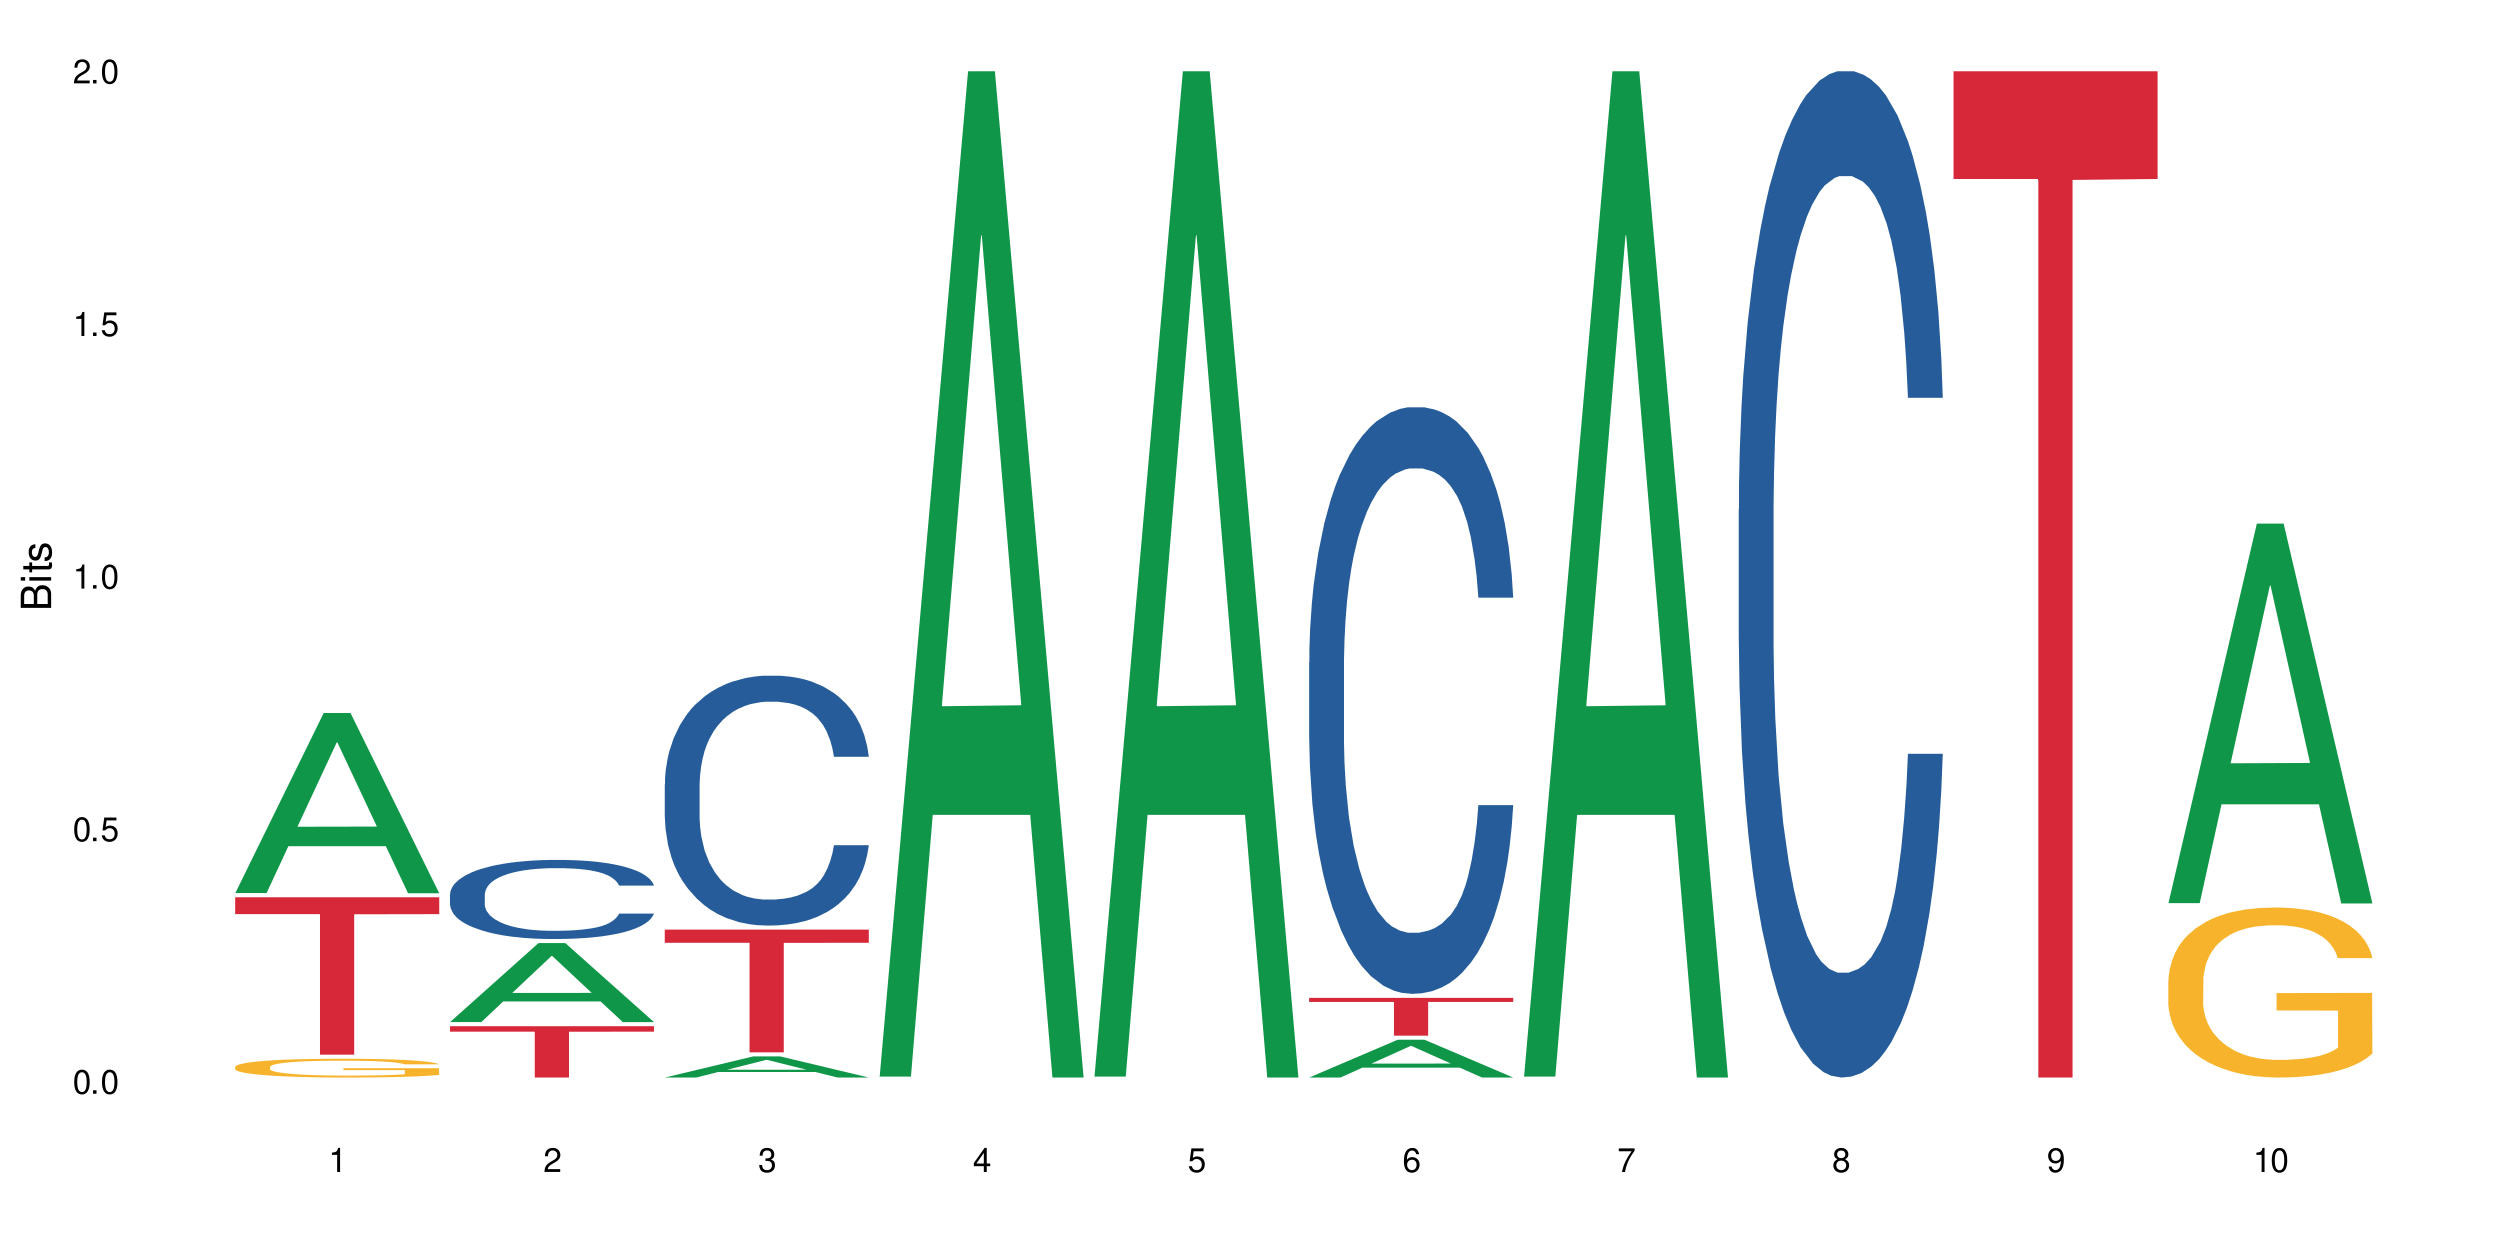
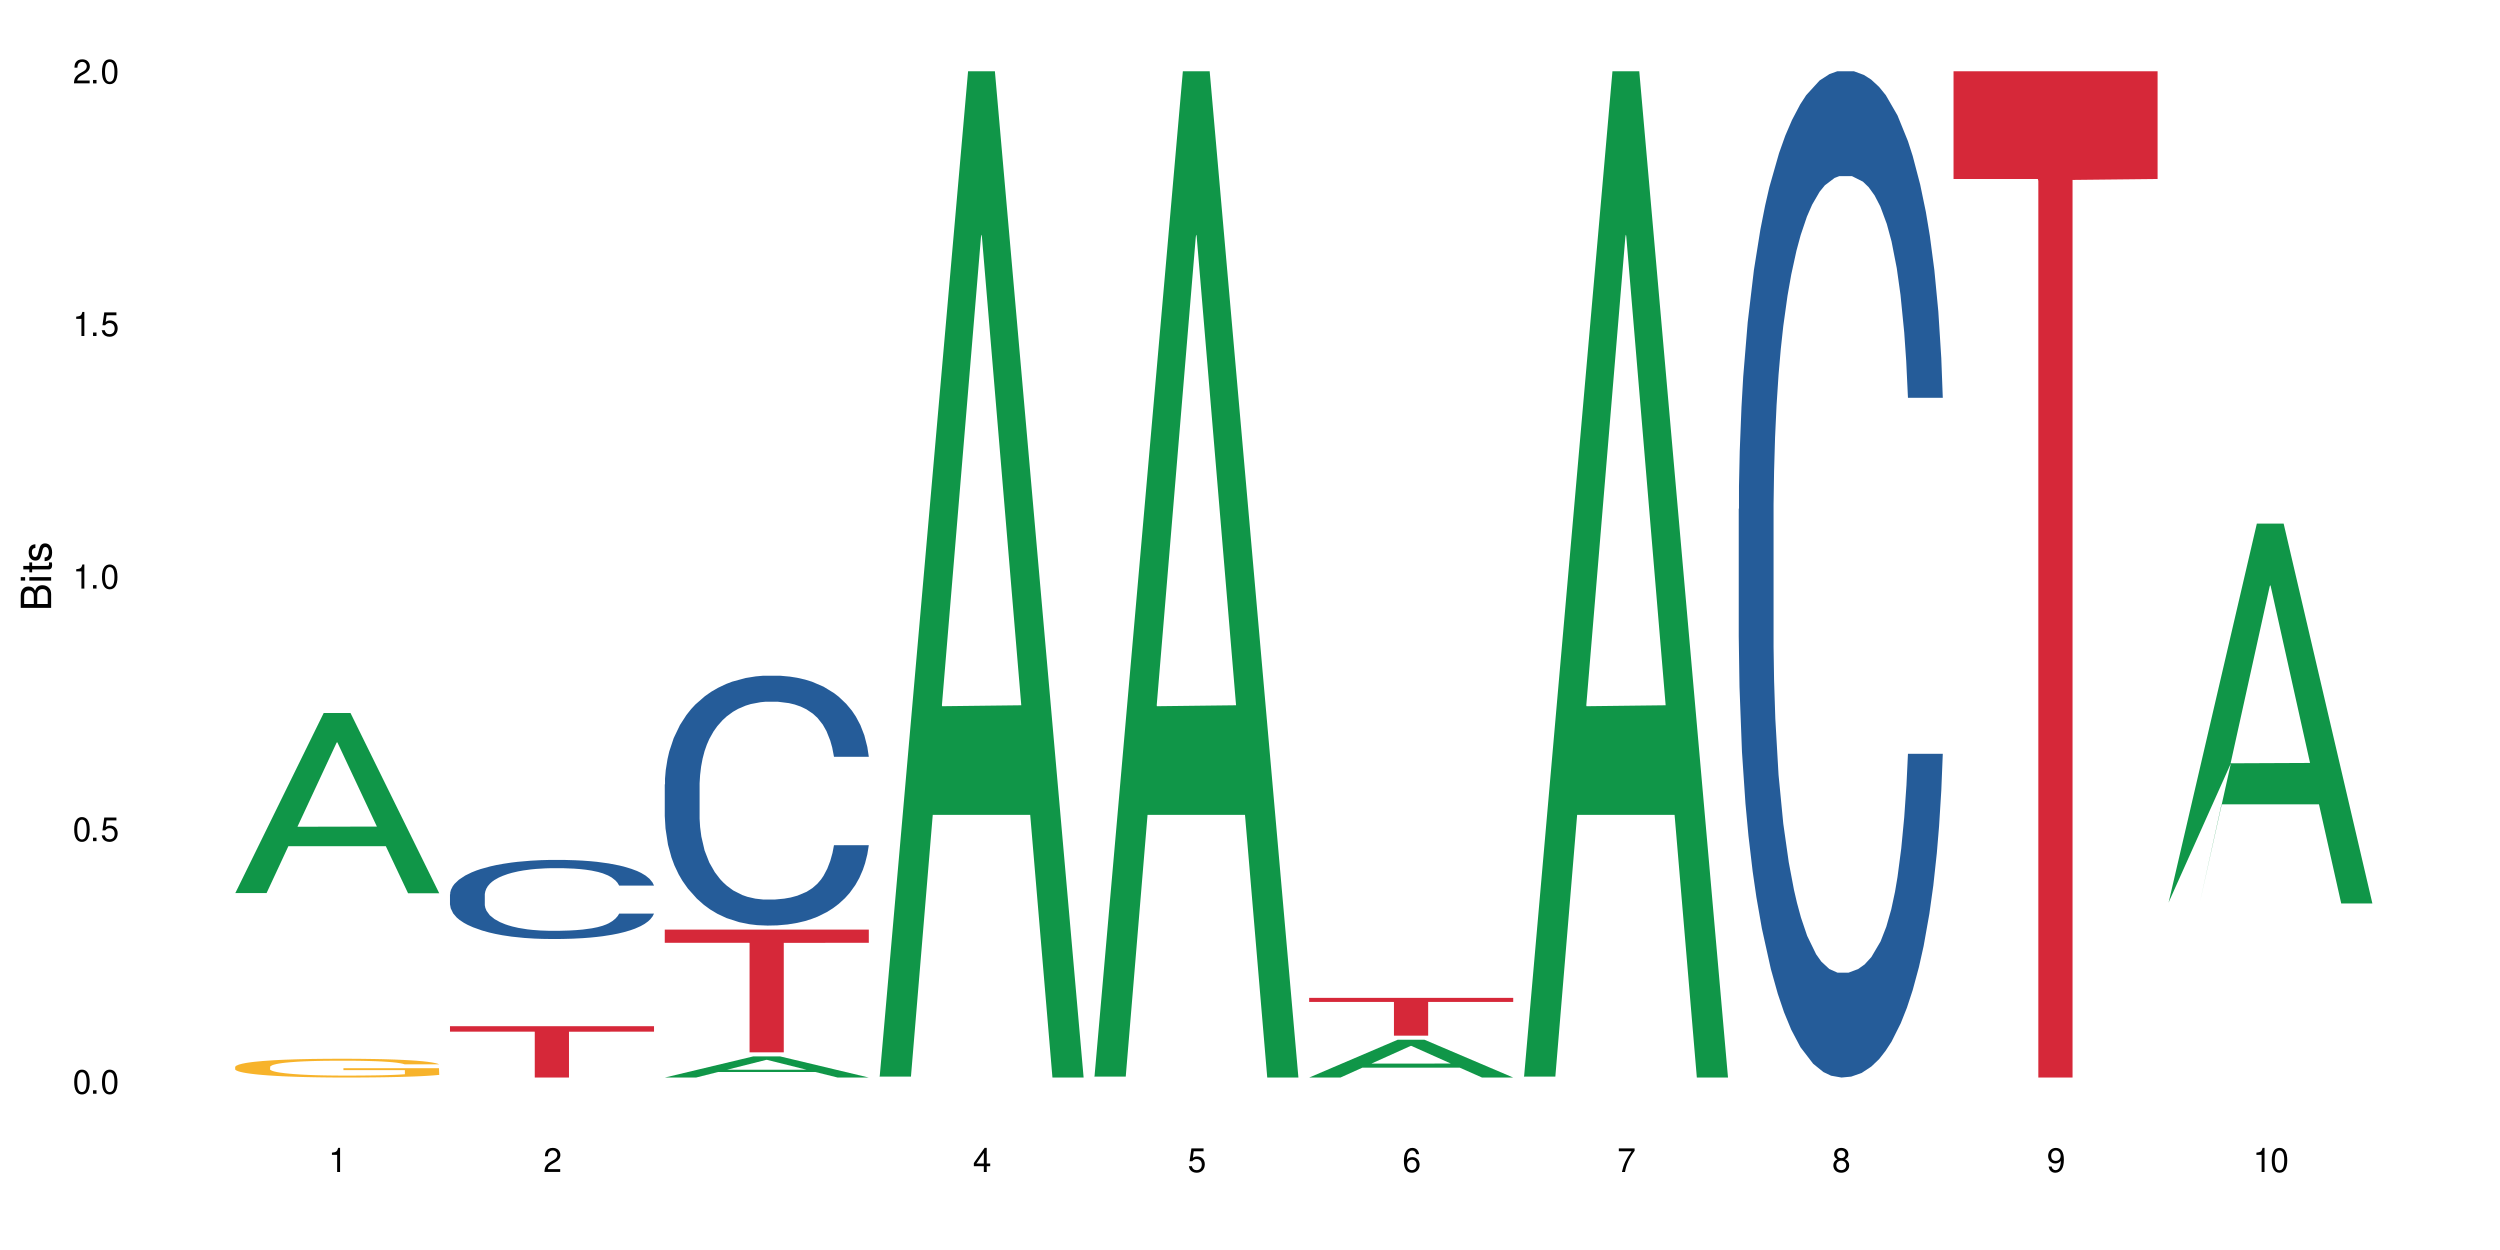
<svg xmlns="http://www.w3.org/2000/svg" xmlns:xlink="http://www.w3.org/1999/xlink" width="720" height="360" viewBox="0 0 720 360">
  <defs>
    <g>
      <g id="glyph-0-0">
</g>
      <g id="glyph-0-1">
        <path d="M 2.641 -6.938 C 2 -6.938 1.422 -6.656 1.078 -6.172 C 0.641 -5.562 0.406 -4.641 0.406 -3.359 C 0.406 -1.016 1.188 0.219 2.641 0.219 C 4.078 0.219 4.859 -1.016 4.859 -3.297 C 4.859 -4.641 4.656 -5.547 4.203 -6.172 C 3.844 -6.656 3.281 -6.938 2.641 -6.938 Z M 2.641 -6.188 C 3.547 -6.188 4 -5.25 4 -3.375 C 4 -1.406 3.562 -0.484 2.625 -0.484 C 1.734 -0.484 1.281 -1.438 1.281 -3.344 C 1.281 -5.25 1.734 -6.188 2.641 -6.188 Z M 2.641 -6.188 " />
      </g>
      <g id="glyph-0-2">
        <path d="M 1.828 -1 L 0.828 -1 L 0.828 0 L 1.828 0 Z M 1.828 -1 " />
      </g>
      <g id="glyph-0-3">
        <path d="M 4.562 -6.797 L 1.062 -6.797 L 0.547 -3.094 L 1.328 -3.094 C 1.719 -3.562 2.047 -3.734 2.578 -3.734 C 3.484 -3.734 4.062 -3.109 4.062 -2.094 C 4.062 -1.125 3.484 -0.531 2.578 -0.531 C 1.828 -0.531 1.375 -0.906 1.188 -1.672 L 0.328 -1.672 C 0.453 -1.109 0.547 -0.844 0.75 -0.594 C 1.125 -0.078 1.828 0.219 2.594 0.219 C 3.969 0.219 4.922 -0.781 4.922 -2.219 C 4.922 -3.562 4.031 -4.484 2.719 -4.484 C 2.25 -4.484 1.859 -4.359 1.469 -4.062 L 1.734 -5.969 L 4.562 -5.969 Z M 4.562 -6.797 " />
      </g>
      <g id="glyph-0-4">
        <path d="M 2.484 -4.938 L 2.484 0 L 3.328 0 L 3.328 -6.938 L 2.766 -6.938 C 2.469 -5.875 2.281 -5.734 0.984 -5.562 L 0.984 -4.938 Z M 2.484 -4.938 " />
      </g>
      <g id="glyph-0-5">
        <path d="M 4.859 -0.828 L 1.281 -0.828 C 1.359 -1.406 1.672 -1.781 2.5 -2.281 L 3.469 -2.828 C 4.406 -3.344 4.906 -4.062 4.906 -4.906 C 4.906 -5.484 4.672 -6.031 4.266 -6.406 C 3.859 -6.766 3.375 -6.938 2.719 -6.938 C 1.859 -6.938 1.219 -6.625 0.844 -6.031 C 0.609 -5.672 0.5 -5.234 0.484 -4.531 L 1.328 -4.531 C 1.359 -5.016 1.406 -5.281 1.531 -5.516 C 1.75 -5.938 2.188 -6.203 2.703 -6.203 C 3.469 -6.203 4.031 -5.641 4.031 -4.891 C 4.031 -4.344 3.719 -3.859 3.125 -3.516 L 2.234 -3 C 0.812 -2.172 0.406 -1.531 0.328 -0.016 L 4.859 -0.016 Z M 4.859 -0.828 " />
      </g>
      <g id="glyph-0-6">
-         <path d="M 2.125 -3.188 L 2.578 -3.188 C 3.5 -3.188 3.984 -2.766 3.984 -1.922 C 3.984 -1.062 3.469 -0.531 2.594 -0.531 C 1.656 -0.531 1.203 -1 1.156 -2.016 L 0.312 -2.016 C 0.344 -1.453 0.438 -1.094 0.609 -0.781 C 0.953 -0.109 1.625 0.219 2.547 0.219 C 3.953 0.219 4.859 -0.625 4.859 -1.938 C 4.859 -2.828 4.516 -3.297 3.703 -3.594 C 4.344 -3.844 4.656 -4.328 4.656 -5.031 C 4.656 -6.219 3.875 -6.938 2.578 -6.938 C 1.203 -6.938 0.484 -6.172 0.453 -4.703 L 1.297 -4.703 C 1.312 -5.125 1.344 -5.359 1.453 -5.578 C 1.641 -5.969 2.062 -6.203 2.594 -6.203 C 3.344 -6.203 3.797 -5.75 3.797 -5 C 3.797 -4.516 3.609 -4.219 3.25 -4.047 C 3.016 -3.953 2.703 -3.922 2.125 -3.906 Z M 2.125 -3.188 " />
-       </g>
+         </g>
      <g id="glyph-0-7">
        <path d="M 3.141 -1.672 L 3.141 0 L 3.984 0 L 3.984 -1.672 L 4.984 -1.672 L 4.984 -2.438 L 3.984 -2.438 L 3.984 -6.938 L 3.359 -6.938 L 0.266 -2.578 L 0.266 -1.672 Z M 3.141 -2.438 L 1 -2.438 L 3.141 -5.5 Z M 3.141 -2.438 " />
      </g>
      <g id="glyph-0-8">
        <path d="M 4.781 -5.125 C 4.609 -6.266 3.891 -6.938 2.844 -6.938 C 2.094 -6.938 1.422 -6.578 1.031 -5.953 C 0.594 -5.266 0.406 -4.422 0.406 -3.172 C 0.406 -2 0.578 -1.25 0.984 -0.641 C 1.359 -0.078 1.953 0.219 2.703 0.219 C 3.984 0.219 4.922 -0.75 4.922 -2.094 C 4.922 -3.375 4.062 -4.281 2.844 -4.281 C 2.172 -4.281 1.641 -4.031 1.281 -3.516 C 1.281 -5.234 1.828 -6.188 2.797 -6.188 C 3.391 -6.188 3.797 -5.797 3.938 -5.125 Z M 2.734 -3.531 C 3.547 -3.531 4.062 -2.953 4.062 -2.031 C 4.062 -1.156 3.484 -0.531 2.703 -0.531 C 1.922 -0.531 1.328 -1.188 1.328 -2.078 C 1.328 -2.938 1.906 -3.531 2.734 -3.531 Z M 2.734 -3.531 " />
      </g>
      <g id="glyph-0-9">
        <path d="M 4.984 -6.797 L 0.438 -6.797 L 0.438 -5.969 L 4.109 -5.969 C 2.5 -3.656 1.828 -2.234 1.328 0 L 2.219 0 C 2.594 -2.172 3.453 -4.047 4.984 -6.094 Z M 4.984 -6.797 " />
      </g>
      <g id="glyph-0-10">
        <path d="M 3.75 -3.656 C 4.469 -4.094 4.688 -4.438 4.688 -5.078 C 4.688 -6.172 3.844 -6.938 2.641 -6.938 C 1.438 -6.938 0.594 -6.172 0.594 -5.094 C 0.594 -4.438 0.812 -4.094 1.516 -3.656 C 0.734 -3.266 0.359 -2.703 0.359 -1.922 C 0.359 -0.656 1.281 0.219 2.641 0.219 C 3.984 0.219 4.922 -0.656 4.922 -1.922 C 4.922 -2.703 4.531 -3.266 3.75 -3.656 Z M 2.641 -6.188 C 3.359 -6.188 3.812 -5.75 3.812 -5.062 C 3.812 -4.406 3.344 -3.984 2.641 -3.984 C 1.922 -3.984 1.453 -4.406 1.453 -5.078 C 1.453 -5.75 1.922 -6.188 2.641 -6.188 Z M 2.641 -3.266 C 3.484 -3.266 4.062 -2.719 4.062 -1.906 C 4.062 -1.078 3.484 -0.531 2.625 -0.531 C 1.797 -0.531 1.219 -1.094 1.219 -1.906 C 1.219 -2.719 1.781 -3.266 2.641 -3.266 Z M 2.641 -3.266 " />
      </g>
      <g id="glyph-0-11">
        <path d="M 0.516 -1.578 C 0.672 -0.453 1.406 0.219 2.438 0.219 C 3.188 0.219 3.859 -0.141 4.266 -0.766 C 4.688 -1.453 4.891 -2.297 4.891 -3.547 C 4.891 -4.719 4.703 -5.453 4.312 -6.078 C 3.938 -6.641 3.344 -6.938 2.594 -6.938 C 1.297 -6.938 0.359 -5.969 0.359 -4.625 C 0.359 -3.344 1.234 -2.453 2.453 -2.453 C 3.094 -2.453 3.578 -2.672 4.016 -3.203 C 4 -1.484 3.469 -0.531 2.5 -0.531 C 1.906 -0.531 1.484 -0.906 1.359 -1.578 Z M 2.578 -6.203 C 3.375 -6.203 3.969 -5.531 3.969 -4.641 C 3.969 -3.797 3.391 -3.188 2.547 -3.188 C 1.734 -3.188 1.234 -3.766 1.234 -4.688 C 1.234 -5.562 1.797 -6.203 2.578 -6.203 Z M 2.578 -6.203 " />
      </g>
      <g id="glyph-1-0">
</g>
      <g id="glyph-1-1">
        <path d="M 0 -0.953 L 0 -4.891 C 0 -5.719 -0.234 -6.344 -0.734 -6.797 C -1.188 -7.234 -1.812 -7.469 -2.5 -7.469 C -3.547 -7.469 -4.188 -7 -4.625 -5.875 C -4.984 -6.688 -5.625 -7.094 -6.531 -7.094 C -7.172 -7.094 -7.734 -6.859 -8.141 -6.391 C -8.562 -5.922 -8.75 -5.344 -8.75 -4.5 L -8.75 -0.953 Z M -4.984 -2.062 L -7.766 -2.062 L -7.766 -4.219 C -7.766 -4.844 -7.688 -5.203 -7.453 -5.5 C -7.219 -5.812 -6.859 -5.969 -6.375 -5.969 C -5.891 -5.969 -5.531 -5.812 -5.297 -5.5 C -5.062 -5.203 -4.984 -4.844 -4.984 -4.219 Z M -0.984 -2.062 L -4 -2.062 L -4 -4.781 C -4 -5.766 -3.438 -6.359 -2.484 -6.359 C -1.547 -6.359 -0.984 -5.766 -0.984 -4.781 Z M -0.984 -2.062 " />
      </g>
      <g id="glyph-1-2">
        <path d="M -6.281 -1.797 L -6.281 -0.797 L 0 -0.797 L 0 -1.797 Z M -8.75 -1.797 L -8.75 -0.797 L -7.484 -0.797 L -7.484 -1.797 Z M -8.75 -1.797 " />
      </g>
      <g id="glyph-1-3">
        <path d="M -6.281 -3.047 L -6.281 -2.016 L -8.016 -2.016 L -8.016 -1.016 L -6.281 -1.016 L -6.281 -0.172 L -5.469 -0.172 L -5.469 -1.016 L -0.719 -1.016 C -0.078 -1.016 0.281 -1.453 0.281 -2.234 C 0.281 -2.5 0.25 -2.719 0.188 -3.047 L -0.641 -3.047 C -0.609 -2.906 -0.594 -2.766 -0.594 -2.562 C -0.594 -2.141 -0.719 -2.016 -1.156 -2.016 L -5.469 -2.016 L -5.469 -3.047 Z M -6.281 -3.047 " />
      </g>
      <g id="glyph-1-4">
        <path d="M -4.531 -5.25 C -5.766 -5.25 -6.469 -4.422 -6.469 -2.969 C -6.469 -1.516 -5.719 -0.562 -4.547 -0.562 C -3.562 -0.562 -3.094 -1.062 -2.734 -2.562 L -2.516 -3.484 C -2.344 -4.188 -2.094 -4.469 -1.641 -4.469 C -1.047 -4.469 -0.641 -3.875 -0.641 -3 C -0.641 -2.453 -0.797 -2 -1.062 -1.75 C -1.25 -1.594 -1.422 -1.531 -1.875 -1.469 L -1.875 -0.406 C -0.422 -0.453 0.281 -1.266 0.281 -2.922 C 0.281 -4.5 -0.5 -5.516 -1.719 -5.516 C -2.656 -5.516 -3.172 -4.984 -3.469 -3.734 L -3.703 -2.766 C -3.891 -1.953 -4.156 -1.609 -4.594 -1.609 C -5.188 -1.609 -5.547 -2.125 -5.547 -2.938 C -5.547 -3.75 -5.203 -4.172 -4.531 -4.203 Z M -4.531 -5.25 " />
      </g>
    </g>
  </defs>
  <rect x="-72" y="-36" width="864" height="432" fill="rgb(100%, 100%, 100%)" fill-opacity="1" />
  <path fill-rule="nonzero" fill="rgb(6.275%, 58.824%, 28.235%)" fill-opacity="1" d="M 67.73 257.207 L 67.793 257.16 L 93.223 205.348 L 100.945 205.348 L 126.5 257.258 L 117.52 257.258 L 111.117 243.707 L 83.051 243.707 L 76.773 257.207 L 67.73 257.207 L 85.75 238.102 L 108.543 238.055 L 97.176 213.828 L 97.051 213.777 L 96.926 213.926 L 85.688 238.055 L 85.75 238.102 Z M 67.73 257.207 " />
  <path fill-rule="nonzero" fill="rgb(96.863%, 70.196%, 16.863%)" fill-opacity="1" d="M 67.73 307.234 L 67.801 307.23 L 67.801 307.133 L 68.09 306.91 L 68.805 306.602 L 69.738 306.352 L 70.742 306.152 L 71.387 306.047 L 72.461 305.898 L 73.395 305.789 L 75.758 305.566 L 78.77 305.359 L 80.418 305.27 L 82.281 305.188 L 84.93 305.094 L 86.148 305.059 L 89.875 304.98 L 94.105 304.93 L 98.762 304.914 L 100.914 304.922 L 103.852 304.941 L 107.863 304.996 L 110.16 305.043 L 111.949 305.094 L 113.812 305.156 L 116.105 305.258 L 118.258 305.375 L 119.977 305.492 L 121.695 305.641 L 123.129 305.801 L 124.348 305.973 L 125.422 306.18 L 126.07 306.355 L 126.5 306.527 L 116.535 306.527 L 115.965 306.355 L 115.32 306.223 L 114.242 306.059 L 113.168 305.938 L 112.094 305.844 L 110.086 305.715 L 108.367 305.637 L 106.215 305.566 L 104.137 305.523 L 101.773 305.492 L 100.34 305.484 L 96.543 305.484 L 93.102 305.52 L 91.094 305.559 L 89.66 305.598 L 87.656 305.672 L 86.438 305.73 L 85.719 305.77 L 83.57 305.926 L 82.137 306.062 L 81.348 306.156 L 80.344 306.305 L 79.629 306.438 L 78.84 306.637 L 78.41 306.785 L 77.836 307.121 L 77.766 308.012 L 77.98 308.199 L 78.41 308.402 L 78.984 308.582 L 79.844 308.77 L 80.703 308.914 L 82.207 309.105 L 83.496 309.234 L 84.5 309.316 L 86.438 309.453 L 87.227 309.496 L 89.09 309.586 L 91.023 309.656 L 93.387 309.715 L 95.18 309.742 L 98.047 309.77 L 101.703 309.77 L 106 309.738 L 108.727 309.699 L 110.59 309.66 L 111.809 309.625 L 113.312 309.57 L 114.387 309.52 L 115.391 309.465 L 116.609 309.383 L 116.609 308.199 L 98.906 308.195 L 98.906 307.641 L 126.426 307.637 L 126.5 309.57 L 124.992 309.703 L 123.129 309.832 L 121.34 309.934 L 119.477 310.016 L 116.824 310.109 L 114.672 310.168 L 111.375 310.238 L 108.367 310.281 L 105.215 310.312 L 102.418 310.328 L 99.121 310.332 L 96.184 310.324 L 93.031 310.293 L 90.52 310.254 L 88.227 310.203 L 85.934 310.141 L 83.066 310.035 L 81.203 309.953 L 79.27 309.848 L 77.336 309.723 L 75.613 309.59 L 74.469 309.488 L 73.32 309.367 L 72.102 309.219 L 70.957 309.051 L 70.098 308.898 L 69.309 308.723 L 68.734 308.562 L 68.16 308.34 L 67.875 308.16 L 67.73 308.008 Z M 67.73 307.234 " />
-   <path fill-rule="nonzero" fill="rgb(83.922%, 15.686%, 22.353%)" fill-opacity="1" d="M 67.73 258.422 L 126.5 258.422 L 126.5 263.273 L 102.008 263.316 L 102.008 303.75 L 92.152 303.75 L 92.152 263.359 L 92.008 263.273 L 67.73 263.273 Z M 67.73 258.422 " />
-   <path fill-rule="nonzero" fill="rgb(6.275%, 58.824%, 28.235%)" fill-opacity="1" d="M 129.594 294.355 L 129.656 294.332 L 155.082 271.605 L 162.805 271.605 L 188.359 294.375 L 179.383 294.375 L 172.977 288.43 L 144.91 288.43 L 138.633 294.355 L 129.594 294.355 L 147.613 285.973 L 170.402 285.953 L 159.039 275.324 L 158.914 275.305 L 158.789 275.367 L 147.547 285.953 L 147.613 285.973 Z M 129.594 294.355 " />
  <path fill-rule="nonzero" fill="rgb(14.51%, 36.078%, 60%)" fill-opacity="1" d="M 129.594 257.578 L 129.664 257.555 L 129.664 257.055 L 129.879 256.266 L 130.379 255.266 L 130.883 254.578 L 132.172 253.352 L 133.965 252.164 L 135.828 251.25 L 137.188 250.707 L 138.406 250.293 L 141.203 249.52 L 142.992 249.125 L 144.93 248.773 L 147.293 248.418 L 149.016 248.211 L 152.883 247.879 L 155.75 247.73 L 157.973 247.668 L 162.773 247.668 L 165.641 247.754 L 167.719 247.855 L 170.012 248.023 L 171.949 248.211 L 175.316 248.668 L 178.324 249.25 L 179.688 249.582 L 181.836 250.23 L 183.484 250.852 L 184.633 251.395 L 185.922 252.164 L 187.07 253.102 L 187.93 254.164 L 188.359 255.059 L 178.324 255.059 L 177.824 254.227 L 177.25 253.582 L 176.176 252.727 L 175.102 252.125 L 173.598 251.52 L 172.234 251.125 L 170.371 250.73 L 168.723 250.48 L 167.004 250.293 L 165.355 250.168 L 162.199 250.043 L 158.547 250.043 L 157.184 250.082 L 154.391 250.25 L 152.883 250.395 L 150.734 250.688 L 149.23 250.957 L 147.438 251.375 L 146.219 251.727 L 144.715 252.27 L 143.641 252.746 L 142.422 253.434 L 141.703 253.953 L 141.059 254.539 L 140.484 255.223 L 140.055 255.953 L 139.77 256.723 L 139.625 257.473 L 139.625 260.699 L 139.77 261.449 L 140.129 262.324 L 141.059 263.594 L 142.422 264.695 L 143.996 265.57 L 145.504 266.195 L 146.363 266.484 L 147.508 266.82 L 149.301 267.234 L 151.879 267.652 L 153.387 267.816 L 155.68 267.984 L 158.043 268.066 L 161.199 268.066 L 163.992 267.984 L 165.855 267.879 L 167.789 267.715 L 170.441 267.359 L 172.09 267.027 L 173.523 266.633 L 174.598 266.234 L 175.316 265.902 L 176.391 265.258 L 177.25 264.551 L 177.895 263.82 L 178.324 263.113 L 188.359 263.113 L 187.93 263.945 L 187.285 264.758 L 186.641 265.363 L 185.637 266.09 L 184.488 266.734 L 182.84 267.465 L 181.48 267.941 L 179.688 268.461 L 178.039 268.859 L 176.246 269.211 L 173.598 269.629 L 171.875 269.836 L 170.012 270.023 L 167.789 270.191 L 164.996 270.336 L 161.984 270.418 L 159.191 270.441 L 156.18 270.398 L 153.957 270.316 L 151.02 270.129 L 147.367 269.754 L 144.715 269.359 L 142.637 268.961 L 140.844 268.547 L 138.836 267.984 L 136.258 267.066 L 134.68 266.359 L 133.605 265.777 L 132.387 264.965 L 131.527 264.238 L 130.523 263.07 L 129.809 261.594 L 129.594 260.449 Z M 129.594 257.578 " />
  <path fill-rule="nonzero" fill="rgb(83.922%, 15.686%, 22.353%)" fill-opacity="1" d="M 129.594 295.539 L 188.359 295.539 L 188.359 297.121 L 163.867 297.137 L 163.867 310.332 L 154.012 310.332 L 154.012 297.152 L 153.871 297.121 L 129.594 297.121 Z M 129.594 295.539 " />
  <path fill-rule="nonzero" fill="rgb(6.275%, 58.824%, 28.235%)" fill-opacity="1" d="M 191.453 310.328 L 191.516 310.32 L 216.945 304.242 L 224.668 304.242 L 250.219 310.332 L 241.242 310.332 L 234.84 308.742 L 206.773 308.742 L 200.492 310.328 L 191.453 310.328 L 209.473 308.086 L 232.266 308.078 L 220.898 305.238 L 220.773 305.23 L 220.648 305.25 L 209.41 308.078 L 209.473 308.086 Z M 191.453 310.328 " />
  <path fill-rule="nonzero" fill="rgb(14.51%, 36.078%, 60%)" fill-opacity="1" d="M 191.453 225.918 L 191.523 225.852 L 191.523 224.273 L 191.738 221.773 L 192.242 218.617 L 192.742 216.445 L 194.031 212.562 L 195.824 208.816 L 197.688 205.922 L 199.051 204.211 L 200.27 202.895 L 203.062 200.461 L 204.855 199.211 L 206.789 198.094 L 209.156 196.973 L 210.875 196.316 L 214.746 195.266 L 217.613 194.805 L 219.832 194.605 L 224.637 194.605 L 227.5 194.867 L 229.582 195.199 L 231.875 195.723 L 233.809 196.316 L 237.176 197.762 L 240.188 199.605 L 241.547 200.656 L 243.699 202.695 L 245.348 204.672 L 246.492 206.383 L 247.785 208.816 L 248.93 211.773 L 249.789 215.129 L 250.219 217.957 L 240.188 217.957 L 239.684 215.328 L 239.113 213.289 L 238.035 210.59 L 236.961 208.684 L 235.457 206.777 L 234.094 205.527 L 232.23 204.277 L 230.582 203.488 L 228.863 202.895 L 227.215 202.5 L 224.062 202.105 L 220.406 202.105 L 219.043 202.238 L 216.25 202.762 L 214.746 203.223 L 212.594 204.145 L 211.09 205 L 209.297 206.316 L 208.078 207.434 L 206.574 209.145 L 205.5 210.656 L 204.281 212.828 L 203.566 214.473 L 202.918 216.312 L 202.348 218.484 L 201.918 220.789 L 201.629 223.223 L 201.484 225.59 L 201.484 235.785 L 201.629 238.152 L 201.988 240.918 L 202.918 244.93 L 204.281 248.414 L 205.859 251.18 L 207.363 253.152 L 208.223 254.074 L 209.371 255.125 L 211.16 256.441 L 213.742 257.758 L 215.246 258.281 L 217.539 258.809 L 219.906 259.074 L 223.059 259.074 L 225.852 258.809 L 227.715 258.48 L 229.652 257.953 L 232.305 256.836 L 233.953 255.785 L 235.387 254.535 L 236.461 253.285 L 237.176 252.23 L 238.254 250.191 L 239.113 247.957 L 239.758 245.652 L 240.188 243.418 L 250.219 243.418 L 249.789 246.047 L 249.145 248.613 L 248.5 250.52 L 247.496 252.824 L 246.352 254.863 L 244.703 257.164 L 243.34 258.68 L 241.547 260.324 L 239.898 261.57 L 238.109 262.691 L 235.457 264.008 L 233.738 264.664 L 231.875 265.258 L 229.652 265.781 L 226.855 266.242 L 223.848 266.508 L 221.051 266.57 L 218.043 266.441 L 215.82 266.176 L 212.883 265.586 L 209.227 264.402 L 206.574 263.152 L 204.496 261.902 L 202.703 260.586 L 200.699 258.809 L 198.117 255.914 L 196.543 253.68 L 195.465 251.836 L 194.246 249.27 L 193.387 246.969 L 192.383 243.285 L 191.668 238.613 L 191.453 234.996 Z M 191.453 225.918 " />
  <path fill-rule="nonzero" fill="rgb(83.922%, 15.686%, 22.353%)" fill-opacity="1" d="M 191.453 267.734 L 250.219 267.734 L 250.219 271.52 L 225.727 271.551 L 225.727 303.078 L 215.875 303.078 L 215.875 271.586 L 215.73 271.52 L 191.453 271.52 Z M 191.453 267.734 " />
  <path fill-rule="nonzero" fill="rgb(6.275%, 58.824%, 28.235%)" fill-opacity="1" d="M 253.312 310.059 L 253.375 309.789 L 278.805 20.527 L 286.527 20.527 L 312.082 310.332 L 303.102 310.332 L 296.699 234.684 L 268.633 234.684 L 262.355 310.059 L 253.312 310.059 L 271.332 203.391 L 294.125 203.117 L 282.762 67.875 L 282.633 67.602 L 282.508 68.418 L 271.27 203.117 L 271.332 203.391 Z M 253.312 310.059 " />
  <path fill-rule="nonzero" fill="rgb(6.275%, 58.824%, 28.235%)" fill-opacity="1" d="M 315.176 310.059 L 315.238 309.789 L 340.664 20.527 L 348.387 20.527 L 373.941 310.332 L 364.965 310.332 L 358.559 234.684 L 330.496 234.684 L 324.215 310.059 L 315.176 310.059 L 333.195 203.391 L 355.984 203.117 L 344.621 67.875 L 344.496 67.602 L 344.371 68.418 L 333.133 203.117 L 333.195 203.391 Z M 315.176 310.059 " />
  <path fill-rule="nonzero" fill="rgb(6.275%, 58.824%, 28.235%)" fill-opacity="1" d="M 377.035 310.32 L 377.098 310.312 L 402.527 299.445 L 410.25 299.445 L 435.805 310.332 L 426.824 310.332 L 420.422 307.492 L 392.355 307.492 L 386.078 310.32 L 377.035 310.32 L 395.055 306.316 L 417.848 306.305 L 406.48 301.223 L 406.355 301.215 L 406.23 301.242 L 394.992 306.305 L 395.055 306.316 Z M 377.035 310.32 " />
-   <path fill-rule="nonzero" fill="rgb(14.51%, 36.078%, 60%)" fill-opacity="1" d="M 377.035 190.805 L 377.105 190.648 L 377.105 186.945 L 377.32 181.078 L 377.824 173.664 L 378.324 168.57 L 379.617 159.461 L 381.406 150.66 L 383.27 143.863 L 384.633 139.852 L 385.852 136.762 L 388.645 131.047 L 390.438 128.113 L 392.371 125.488 L 394.738 122.863 L 396.457 121.32 L 400.328 118.852 L 403.195 117.77 L 405.414 117.305 L 410.219 117.305 L 413.086 117.926 L 415.164 118.695 L 417.457 119.93 L 419.391 121.32 L 422.758 124.719 L 425.77 129.043 L 427.133 131.512 L 429.281 136.297 L 430.93 140.93 L 432.078 144.945 L 433.367 150.66 L 434.512 157.605 L 435.375 165.48 L 435.805 172.121 L 425.77 172.121 L 425.27 165.945 L 424.695 161.16 L 423.621 154.828 L 422.543 150.352 L 421.039 145.871 L 419.68 142.938 L 417.816 140.004 L 416.168 138.152 L 414.445 136.762 L 412.797 135.836 L 409.645 134.91 L 405.988 134.91 L 404.629 135.219 L 401.832 136.453 L 400.328 137.535 L 398.176 139.695 L 396.672 141.703 L 394.879 144.789 L 393.664 147.414 L 392.156 151.43 L 391.082 154.98 L 389.863 160.078 L 389.148 163.938 L 388.504 168.262 L 387.93 173.355 L 387.5 178.762 L 387.211 184.473 L 387.07 190.031 L 387.07 213.965 L 387.211 219.523 L 387.57 226.008 L 388.504 235.43 L 389.863 243.613 L 391.441 250.098 L 392.945 254.73 L 393.805 256.891 L 394.953 259.363 L 396.742 262.449 L 399.324 265.539 L 400.828 266.773 L 403.121 268.008 L 405.488 268.625 L 408.641 268.625 L 411.438 268.008 L 413.301 267.238 L 415.234 266 L 417.887 263.375 L 419.535 260.906 L 420.969 257.973 L 422.043 255.039 L 422.758 252.566 L 423.836 247.781 L 424.695 242.531 L 425.34 237.129 L 425.77 231.879 L 435.805 231.879 L 435.375 238.055 L 434.727 244.074 L 434.082 248.555 L 433.078 253.957 L 431.934 258.746 L 430.285 264.148 L 428.922 267.699 L 427.133 271.559 L 425.484 274.492 L 423.691 277.117 L 421.039 280.207 L 419.32 281.75 L 417.457 283.141 L 415.234 284.375 L 412.438 285.457 L 409.43 286.074 L 406.633 286.23 L 403.625 285.922 L 401.402 285.301 L 398.465 283.914 L 394.809 281.133 L 392.156 278.199 L 390.078 275.266 L 388.289 272.176 L 386.281 268.008 L 383.699 261.215 L 382.125 255.965 L 381.047 251.641 L 379.832 245.621 L 378.969 240.215 L 377.969 231.566 L 377.25 220.605 L 377.035 212.113 Z M 377.035 190.805 " />
  <path fill-rule="nonzero" fill="rgb(83.922%, 15.686%, 22.353%)" fill-opacity="1" d="M 377.035 287.395 L 435.805 287.395 L 435.805 288.559 L 411.312 288.566 L 411.312 298.281 L 401.457 298.281 L 401.457 288.578 L 401.312 288.559 L 377.035 288.559 Z M 377.035 287.395 " />
  <path fill-rule="nonzero" fill="rgb(6.275%, 58.824%, 28.235%)" fill-opacity="1" d="M 438.895 310.059 L 438.957 309.789 L 464.387 20.527 L 472.109 20.527 L 497.664 310.332 L 488.688 310.332 L 482.281 234.684 L 454.215 234.684 L 447.938 310.059 L 438.895 310.059 L 456.914 203.391 L 479.707 203.117 L 468.344 67.875 L 468.219 67.602 L 468.09 68.418 L 456.852 203.117 L 456.914 203.391 Z M 438.895 310.059 " />
  <path fill-rule="nonzero" fill="rgb(14.51%, 36.078%, 60%)" fill-opacity="1" d="M 500.758 146.621 L 500.828 146.355 L 500.828 140 L 501.043 129.934 L 501.547 117.215 L 502.047 108.477 L 503.336 92.844 L 505.129 77.746 L 506.992 66.09 L 508.355 59.203 L 509.57 53.902 L 512.367 44.102 L 514.16 39.07 L 516.094 34.566 L 518.461 30.062 L 520.18 27.414 L 524.051 23.176 L 526.914 21.32 L 529.137 20.527 L 533.938 20.527 L 536.805 21.586 L 538.883 22.91 L 541.18 25.031 L 543.113 27.414 L 546.48 33.242 L 549.492 40.66 L 550.852 44.898 L 553.004 53.109 L 554.652 61.055 L 555.797 67.945 L 557.09 77.746 L 558.234 89.668 L 559.094 103.176 L 559.523 114.566 L 549.492 114.566 L 548.988 103.973 L 548.418 95.758 L 547.34 84.898 L 546.266 77.215 L 544.762 69.535 L 543.398 64.5 L 541.535 59.469 L 539.887 56.289 L 538.168 53.902 L 536.52 52.316 L 533.367 50.727 L 529.711 50.727 L 528.348 51.254 L 525.555 53.375 L 524.051 55.23 L 521.898 58.938 L 520.395 62.383 L 518.602 67.68 L 517.383 72.184 L 515.879 79.07 L 514.805 85.164 L 513.586 93.906 L 512.867 100.527 L 512.223 107.945 L 511.652 116.688 L 511.219 125.957 L 510.934 135.762 L 510.789 145.297 L 510.789 186.355 L 510.934 195.895 L 511.293 207.02 L 512.223 223.18 L 513.586 237.219 L 515.164 248.344 L 516.668 256.293 L 517.527 260 L 518.676 264.238 L 520.465 269.535 L 523.047 274.836 L 524.551 276.953 L 526.844 279.074 L 529.211 280.133 L 532.363 280.133 L 535.156 279.074 L 537.02 277.75 L 538.957 275.629 L 541.609 271.125 L 543.258 266.887 L 544.691 261.855 L 545.766 256.82 L 546.48 252.582 L 547.555 244.371 L 548.418 235.363 L 549.062 226.094 L 549.492 217.086 L 559.523 217.086 L 559.094 227.684 L 558.449 238.012 L 557.805 245.695 L 556.801 254.969 L 555.656 263.18 L 554.008 272.449 L 552.645 278.543 L 550.852 285.168 L 549.203 290.199 L 547.414 294.703 L 544.762 300 L 543.043 302.648 L 541.18 305.035 L 538.957 307.152 L 536.16 309.008 L 533.152 310.066 L 530.355 310.332 L 527.348 309.801 L 525.125 308.742 L 522.188 306.359 L 518.531 301.59 L 515.879 296.559 L 513.801 291.523 L 512.008 286.227 L 510.004 279.074 L 507.422 267.418 L 505.844 258.41 L 504.77 250.992 L 503.551 240.664 L 502.691 231.391 L 501.688 216.555 L 500.973 197.746 L 500.758 183.18 Z M 500.758 146.621 " />
  <path fill-rule="nonzero" fill="rgb(83.922%, 15.686%, 22.353%)" fill-opacity="1" d="M 562.617 20.527 L 621.387 20.527 L 621.387 51.547 L 596.895 51.82 L 596.895 310.332 L 587.039 310.332 L 587.039 52.094 L 586.895 51.547 L 562.617 51.547 Z M 562.617 20.527 " />
-   <path fill-rule="nonzero" fill="rgb(6.275%, 58.824%, 28.235%)" fill-opacity="1" d="M 624.48 260.094 L 624.543 259.992 L 649.969 150.805 L 657.691 150.805 L 683.246 260.195 L 674.27 260.195 L 667.863 231.641 L 639.797 231.641 L 633.52 260.094 L 624.48 260.094 L 642.5 219.828 L 665.289 219.727 L 653.926 168.676 L 653.801 168.574 L 653.676 168.883 L 642.438 219.727 L 642.5 219.828 Z M 624.48 260.094 " />
-   <path fill-rule="nonzero" fill="rgb(96.863%, 70.196%, 16.863%)" fill-opacity="1" d="M 624.48 282.336 L 624.551 282.289 L 624.551 281.395 L 624.836 279.383 L 625.555 276.609 L 626.484 274.328 L 627.488 272.543 L 628.133 271.602 L 629.207 270.262 L 630.141 269.277 L 632.504 267.262 L 635.516 265.387 L 637.164 264.582 L 639.027 263.82 L 641.68 262.969 L 642.898 262.656 L 646.625 261.941 L 650.852 261.496 L 655.512 261.359 L 657.66 261.406 L 660.598 261.582 L 664.613 262.074 L 666.906 262.523 L 668.699 262.969 L 670.562 263.551 L 672.855 264.445 L 675.004 265.52 L 676.727 266.594 L 678.445 267.934 L 679.879 269.367 L 681.098 270.93 L 682.172 272.809 L 682.816 274.375 L 683.246 275.941 L 673.285 275.941 L 672.711 274.375 L 672.066 273.168 L 670.992 271.691 L 669.918 270.617 L 668.84 269.77 L 666.836 268.605 L 665.113 267.891 L 662.965 267.262 L 660.887 266.859 L 658.52 266.594 L 657.086 266.504 L 653.289 266.504 L 649.848 266.816 L 647.844 267.176 L 646.41 267.531 L 644.402 268.203 L 643.184 268.738 L 642.469 269.098 L 640.316 270.484 L 638.883 271.734 L 638.098 272.586 L 637.094 273.926 L 636.375 275.137 L 635.586 276.926 L 635.156 278.266 L 634.586 281.309 L 634.512 289.355 L 634.727 291.055 L 635.156 292.891 L 635.73 294.5 L 636.59 296.199 L 637.449 297.496 L 638.957 299.242 L 640.246 300.402 L 641.25 301.164 L 643.184 302.371 L 643.973 302.773 L 645.836 303.578 L 647.77 304.207 L 650.137 304.742 L 651.926 305.012 L 654.793 305.234 L 658.449 305.234 L 662.75 304.965 L 665.473 304.609 L 667.336 304.25 L 668.555 303.938 L 670.059 303.445 L 671.133 302.996 L 672.137 302.504 L 673.355 301.746 L 673.355 291.055 L 655.656 291.012 L 655.656 286.004 L 683.176 285.957 L 683.246 303.445 L 681.742 304.652 L 679.879 305.816 L 678.086 306.711 L 676.223 307.469 L 673.57 308.32 L 671.422 308.855 L 668.125 309.484 L 665.113 309.887 L 661.961 310.152 L 659.168 310.289 L 655.871 310.332 L 652.93 310.242 L 649.777 309.977 L 647.27 309.617 L 644.977 309.168 L 642.684 308.59 L 639.816 307.648 L 637.953 306.891 L 636.016 305.949 L 634.082 304.832 L 632.363 303.625 L 631.215 302.684 L 630.07 301.613 L 628.852 300.27 L 627.703 298.75 L 626.844 297.363 L 626.055 295.797 L 625.48 294.32 L 624.91 292.309 L 624.621 290.699 L 624.48 289.312 Z M 624.48 282.336 " />
+   <path fill-rule="nonzero" fill="rgb(6.275%, 58.824%, 28.235%)" fill-opacity="1" d="M 624.48 260.094 L 624.543 259.992 L 649.969 150.805 L 657.691 150.805 L 683.246 260.195 L 674.27 260.195 L 667.863 231.641 L 639.797 231.641 L 633.52 260.094 L 642.5 219.828 L 665.289 219.727 L 653.926 168.676 L 653.801 168.574 L 653.676 168.883 L 642.438 219.727 L 642.5 219.828 Z M 624.48 260.094 " />
  <g fill="rgb(0%, 0%, 0%)" fill-opacity="1">
    <use xlink:href="#glyph-0-1" x="20.965" y="314.993" />
    <use xlink:href="#glyph-0-2" x="25.965" y="314.993" />
    <use xlink:href="#glyph-0-1" x="28.965" y="314.993" />
  </g>
  <g fill="rgb(0%, 0%, 0%)" fill-opacity="1">
    <use xlink:href="#glyph-0-1" x="20.965" y="242.251" />
    <use xlink:href="#glyph-0-2" x="25.965" y="242.251" />
    <use xlink:href="#glyph-0-3" x="28.965" y="242.251" />
  </g>
  <g fill="rgb(0%, 0%, 0%)" fill-opacity="1">
    <use xlink:href="#glyph-0-4" x="20.965" y="169.509" />
    <use xlink:href="#glyph-0-2" x="25.965" y="169.509" />
    <use xlink:href="#glyph-0-1" x="28.965" y="169.509" />
  </g>
  <g fill="rgb(0%, 0%, 0%)" fill-opacity="1">
    <use xlink:href="#glyph-0-4" x="20.965" y="96.767" />
    <use xlink:href="#glyph-0-2" x="25.965" y="96.767" />
    <use xlink:href="#glyph-0-3" x="28.965" y="96.767" />
  </g>
  <g fill="rgb(0%, 0%, 0%)" fill-opacity="1">
    <use xlink:href="#glyph-0-5" x="20.965" y="24.024" />
    <use xlink:href="#glyph-0-2" x="25.965" y="24.024" />
    <use xlink:href="#glyph-0-1" x="28.965" y="24.024" />
  </g>
  <g fill="rgb(0%, 0%, 0%)" fill-opacity="1">
    <use xlink:href="#glyph-0-4" x="94.613" y="337.532" />
  </g>
  <g fill="rgb(0%, 0%, 0%)" fill-opacity="1">
    <use xlink:href="#glyph-0-5" x="156.477" y="337.532" />
  </g>
  <g fill="rgb(0%, 0%, 0%)" fill-opacity="1">
    <use xlink:href="#glyph-0-6" x="218.336" y="337.532" />
  </g>
  <g fill="rgb(0%, 0%, 0%)" fill-opacity="1">
    <use xlink:href="#glyph-0-7" x="280.199" y="337.532" />
  </g>
  <g fill="rgb(0%, 0%, 0%)" fill-opacity="1">
    <use xlink:href="#glyph-0-3" x="342.059" y="337.532" />
  </g>
  <g fill="rgb(0%, 0%, 0%)" fill-opacity="1">
    <use xlink:href="#glyph-0-8" x="403.918" y="337.532" />
  </g>
  <g fill="rgb(0%, 0%, 0%)" fill-opacity="1">
    <use xlink:href="#glyph-0-9" x="465.781" y="337.532" />
  </g>
  <g fill="rgb(0%, 0%, 0%)" fill-opacity="1">
    <use xlink:href="#glyph-0-10" x="527.641" y="337.532" />
  </g>
  <g fill="rgb(0%, 0%, 0%)" fill-opacity="1">
    <use xlink:href="#glyph-0-11" x="589.5" y="337.532" />
  </g>
  <g fill="rgb(0%, 0%, 0%)" fill-opacity="1">
    <use xlink:href="#glyph-0-4" x="648.863" y="337.532" />
    <use xlink:href="#glyph-0-1" x="653.863" y="337.532" />
  </g>
  <g fill="rgb(0%, 0%, 0%)" fill-opacity="1">
    <use xlink:href="#glyph-1-1" x="14.725" y="176.012" />
    <use xlink:href="#glyph-1-2" x="14.725" y="168.012" />
    <use xlink:href="#glyph-1-3" x="14.725" y="165.012" />
    <use xlink:href="#glyph-1-4" x="14.725" y="162.012" />
  </g>
</svg>